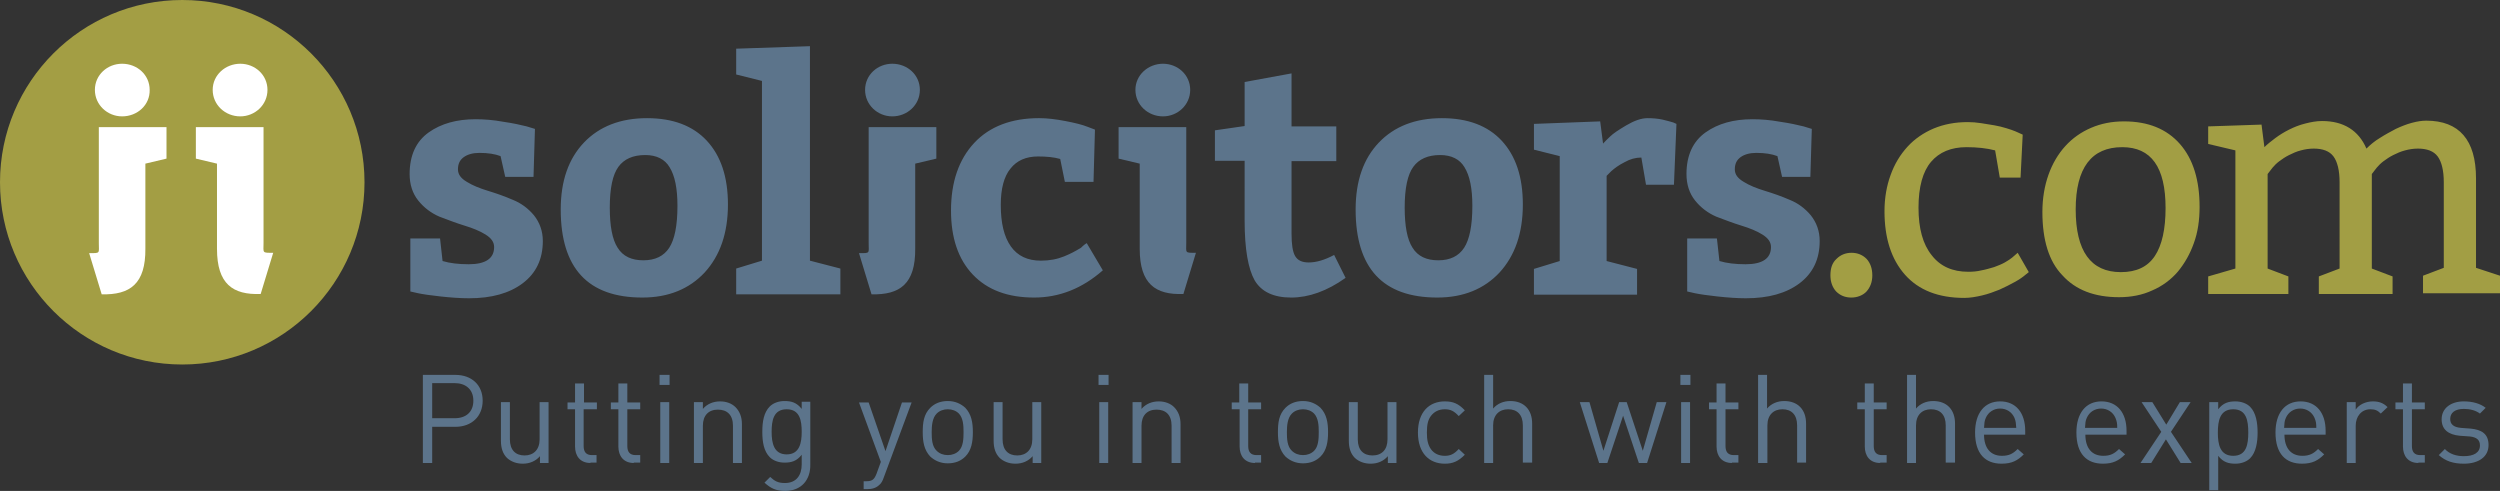
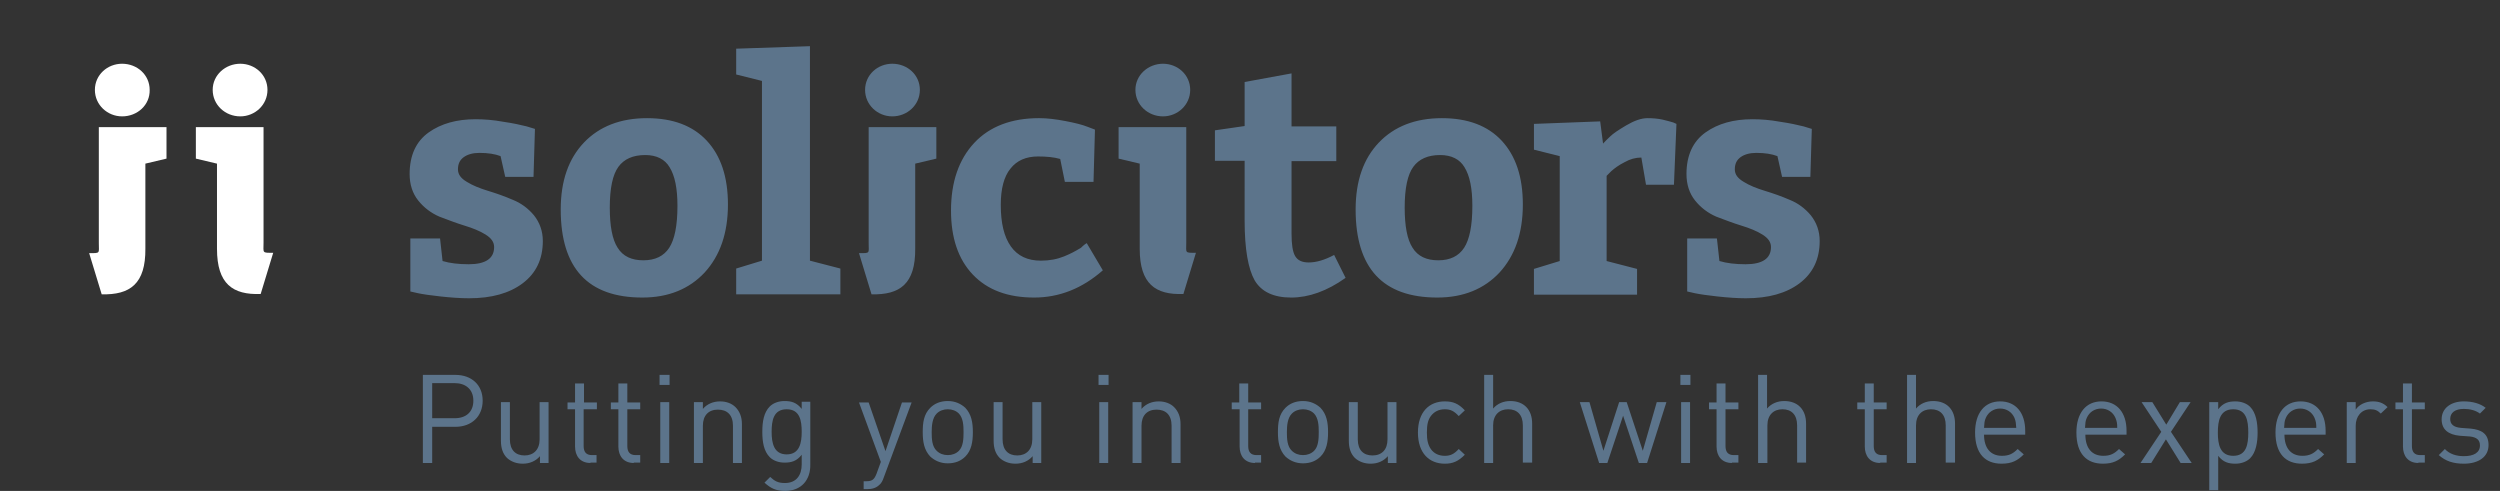
<svg xmlns="http://www.w3.org/2000/svg" viewBox="0 0 698.2 137.1">
  <rect x="0" y="0" width="698.2" height="137.1" fill="#333333" stroke="none" />
  <style>.st0{fill-rule:evenodd;clip-rule:evenodd;fill:#A39E44;} .st1{fill:#5C748B;} .st2{fill:#A29E44;} .st3{fill:#FFFFFF;}</style>
  <g id="Layer_1">
-     <path class="st0" d="M101.8 50.9c0 28.1-22.8 50.9-50.9 50.9S0 79 0 50.9 22.8 0 50.9 0s50.9 22.8 50.9 50.9" />
    <path class="st1" d="M127.2 119.2h-6.5v10.1h-2.6v-24.6h9.1c4.5 0 7.6 2.8 7.6 7.2s-3.1 7.3-7.6 7.3zM127 107h-6.3v9.8h6.3c3.1 0 5.2-1.7 5.2-4.9S130 107 127 107zM150.8 129.3v-1.9c-1.2 1.4-2.9 2.1-4.8 2.1-1.8 0-3.3-.6-4.4-1.6-1.2-1.2-1.7-2.8-1.7-4.8v-10.8h2.5v10.4c0 3 1.6 4.5 4.1 4.5s4.2-1.6 4.2-4.5v-10.4h2.5v17h-2.4zM164.9 129.3c-2.9 0-4.3-2-4.3-4.6v-10.4h-2.1v-1.9h2.1v-5.3h2.5v5.3h3.6v1.9H163v10.3c0 1.6.7 2.5 2.3 2.5h1.3v2.1h-1.7zM177 129.3c-2.9 0-4.3-2-4.3-4.6v-10.4h-2.1v-1.9h2.1v-5.3h2.5v5.3h3.6v1.9h-3.6v10.3c0 1.6.7 2.5 2.3 2.5h1.3v2.1H177zM184.2 107.5v-2.8h2.8v2.8h-2.8zm.2 21.8v-17h2.5v17h-2.5zM204.7 129.3v-10.4c0-3-1.6-4.5-4.2-4.5s-4.2 1.6-4.2 4.5v10.4h-2.5v-17h2.5v1.9c1.2-1.4 2.9-2.1 4.8-2.1 1.8 0 3.3.6 4.3 1.6 1.2 1.2 1.8 2.8 1.8 4.7v10.9h-2.5zM219.3 137.1c-2.6 0-4-.7-5.8-2.3l1.6-1.6c1.2 1.1 2.1 1.7 4.1 1.7 3.3 0 4.7-2.3 4.7-5.2V127c-1.4 1.8-2.9 2.2-4.8 2.2-1.7 0-3.2-.6-4.1-1.5-1.7-1.7-2.1-4.3-2.1-7.1s.4-5.4 2.1-7.1c.9-.9 2.4-1.5 4.1-1.5 1.9 0 3.4.4 4.8 2.2v-2h2.4v17.5c.1 4.3-2.5 7.4-7 7.4zm.4-22.8c-3.7 0-4.2 3.2-4.2 6.3s.6 6.3 4.2 6.3 4.2-3.2 4.2-6.3-.5-6.3-4.2-6.3zM246.8 133.4c-.3.9-.7 1.6-1.2 2-.9.9-2.1 1.2-3.3 1.2h-1.1v-2.2h.8c1.7 0 2.2-.6 2.8-2.1l1.2-3.3-6.1-16.6h2.7l4.7 13.6 4.6-13.6h2.7l-7.8 21zM269.6 127.5c-1.2 1.2-2.8 1.9-4.9 1.9-2.1 0-3.7-.8-4.9-1.9-1.7-1.8-2.1-4.1-2.1-6.8s.3-5 2.1-6.8c1.2-1.2 2.8-1.9 4.9-1.9 2.1 0 3.7.8 4.9 1.9 1.7 1.8 2.1 4.1 2.1 6.8s-.4 5.1-2.1 6.8zm-1.8-12c-.8-.8-1.9-1.2-3.1-1.2s-2.3.4-3.1 1.2c-1.2 1.2-1.4 3.3-1.4 5.2s.1 4 1.4 5.2c.8.8 1.9 1.2 3.1 1.2s2.3-.4 3.1-1.2c1.2-1.2 1.3-3.3 1.3-5.2s-.1-3.9-1.3-5.2zM288.4 129.3v-1.9c-1.2 1.4-2.9 2.1-4.8 2.1-1.8 0-3.3-.6-4.4-1.6-1.2-1.2-1.7-2.8-1.7-4.8v-10.8h2.5v10.4c0 3 1.6 4.5 4.1 4.5s4.2-1.6 4.2-4.5v-10.4h2.5v17h-2.4zM306.8 107.5v-2.8h2.8v2.8h-2.8zm.2 21.8v-17h2.5v17H307zM327.2 129.3v-10.4c0-3-1.6-4.5-4.2-4.5s-4.2 1.6-4.2 4.5v10.4h-2.5v-17h2.5v1.9c1.2-1.4 2.9-2.1 4.8-2.1 1.8 0 3.3.6 4.3 1.6 1.2 1.2 1.8 2.8 1.8 4.7v10.9h-2.5zM350.5 129.3c-2.9 0-4.3-2-4.3-4.6v-10.4H344v-1.9h2.1v-5.3h2.5v5.3h3.6v1.9h-3.6v10.3c0 1.6.7 2.5 2.3 2.5h1.3v2.1h-1.7zM368.8 127.5c-1.2 1.2-2.8 1.9-4.9 1.9s-3.7-.8-4.9-1.9c-1.7-1.8-2.1-4.1-2.1-6.8s.3-5 2.1-6.8c1.2-1.2 2.8-1.9 4.9-1.9s3.7.8 4.9 1.9c1.7 1.8 2.1 4.1 2.1 6.8s-.4 5.1-2.1 6.8zm-1.8-12c-.8-.8-1.9-1.2-3.1-1.2s-2.3.4-3.1 1.2c-1.2 1.2-1.4 3.3-1.4 5.2s.1 4 1.4 5.2c.8.8 1.9 1.2 3.1 1.2s2.3-.4 3.1-1.2c1.2-1.2 1.3-3.3 1.3-5.2s-.1-3.9-1.3-5.2zM387.6 129.3v-1.9c-1.2 1.4-2.9 2.1-4.8 2.1-1.8 0-3.3-.6-4.4-1.6-1.2-1.2-1.7-2.8-1.7-4.8v-10.8h2.5v10.4c0 3 1.6 4.5 4.1 4.5 2.6 0 4.2-1.6 4.2-4.5v-10.4h2.5v17h-2.4zM403.5 129.5c-4.3 0-7.5-2.9-7.5-8.7 0-5.8 3.2-8.7 7.5-8.7 2.3 0 3.8.6 5.6 2.5l-1.7 1.6c-1.3-1.4-2.3-1.9-3.9-1.9-1.7 0-3 .7-3.9 1.9-.8 1.1-1.1 2.4-1.1 4.6 0 2.1.3 3.4 1.1 4.6.9 1.3 2.3 1.9 3.9 1.9s2.6-.5 3.9-1.9l1.7 1.6c-1.8 1.8-3.3 2.5-5.6 2.5zM425.3 129.3v-10.5c0-3-1.6-4.5-4.1-4.5s-4.2 1.6-4.2 4.5v10.5h-2.5v-24.6h2.5v9.4c1.2-1.4 2.9-2.1 4.8-2.1 3.8 0 6.1 2.4 6.1 6.3v10.9h-2.6zM460 129.3h-2.3l-4.4-13.2-4.4 13.2h-2.3l-5.4-17h2.7l3.9 13.6 4.4-13.6h2.1l4.5 13.6 3.9-13.6h2.7l-5.4 17zM469.3 107.5v-2.8h2.8v2.8h-2.8zm.2 21.8v-17h2.5v17h-2.5zM483.7 129.3c-2.9 0-4.3-2-4.3-4.6v-10.4h-2.1v-1.9h2.1v-5.3h2.5v5.3h3.6v1.9h-3.6v10.3c0 1.6.7 2.5 2.3 2.5h1.3v2.1h-1.8zM501.9 129.3v-10.5c0-3-1.6-4.5-4.1-4.5s-4.2 1.6-4.2 4.5v10.5H491v-24.6h2.5v9.4c1.2-1.4 2.9-2.1 4.8-2.1 3.8 0 6.1 2.4 6.1 6.3v10.9h-2.5zM525.1 129.3c-2.9 0-4.3-2-4.3-4.6v-10.4h-2.1v-1.9h2.1v-5.3h2.5v5.3h3.6v1.9h-3.6v10.3c0 1.6.7 2.5 2.3 2.5h1.3v2.1h-1.8zM543.4 129.3v-10.5c0-3-1.6-4.5-4.1-4.5s-4.2 1.6-4.2 4.5v10.5h-2.5v-24.6h2.5v9.4c1.2-1.4 2.9-2.1 4.8-2.1 3.8 0 6.1 2.4 6.1 6.3v10.9h-2.6zM554.1 121.4c0 3.7 1.8 5.9 5 5.9 2 0 3.1-.6 4.4-1.9l1.7 1.5c-1.7 1.7-3.3 2.6-6.2 2.6-4.5 0-7.4-2.7-7.4-8.7 0-5.5 2.7-8.7 7-8.7 4.4 0 7 3.2 7 8.2v1.1h-11.5zm8.5-4.7c-.7-1.6-2.2-2.6-4-2.6s-3.3 1-4 2.6c-.4.9-.4 1.4-.5 2.8h9c-.1-1.3-.1-1.8-.5-2.8zM582.4 121.4c0 3.7 1.8 5.9 5 5.9 2 0 3.1-.6 4.4-1.9l1.7 1.5c-1.7 1.7-3.3 2.6-6.2 2.6-4.5 0-7.4-2.7-7.4-8.7 0-5.5 2.7-8.7 7-8.7 4.4 0 7 3.2 7 8.2v1.1h-11.5zm8.4-4.7c-.7-1.6-2.2-2.6-4-2.6s-3.3 1-4 2.6c-.4.9-.4 1.4-.5 2.8h9c0-1.3-.1-1.8-.5-2.8zM609 129.3l-4.1-6.6-4.1 6.6h-3l5.8-8.7-5.5-8.3h3l3.9 6.3 3.8-6.3h3l-5.5 8.3 5.8 8.7H609zM628.4 128c-.9.9-2.4 1.5-4.1 1.5-1.9 0-3.4-.4-4.8-2.2v9.6H617v-24.6h2.5v2c1.4-1.8 2.9-2.2 4.8-2.2 1.7 0 3.2.6 4.1 1.5 1.7 1.7 2.1 4.6 2.1 7.2s-.4 5.5-2.1 7.2zm-4.7-13.7c-3.7 0-4.3 3.2-4.3 6.5s.6 6.5 4.3 6.5c3.7 0 4.2-3.2 4.2-6.5s-.5-6.5-4.2-6.5zM638 121.4c0 3.7 1.8 5.9 5 5.9 2 0 3.1-.6 4.4-1.9l1.7 1.5c-1.7 1.7-3.3 2.6-6.2 2.6-4.5 0-7.4-2.7-7.4-8.7 0-5.5 2.7-8.7 7-8.7 4.4 0 7 3.2 7 8.2v1.1H638zm8.4-4.7c-.7-1.6-2.2-2.6-4-2.6s-3.3 1-4 2.6c-.4.9-.4 1.4-.5 2.8h9c0-1.3-.1-1.8-.5-2.8zM664.9 115.5c-.9-.9-1.6-1.2-2.9-1.2-2.5 0-4.1 2-4.1 4.6v10.4h-2.5v-17h2.5v2.1c.9-1.4 2.8-2.3 4.8-2.3 1.6 0 2.9.4 4.1 1.6l-1.9 1.8zM675.4 129.3c-2.9 0-4.3-2-4.3-4.6v-10.4H669v-1.9h2.1v-5.3h2.5v5.3h3.6v1.9h-3.6v10.3c0 1.6.7 2.5 2.3 2.5h1.3v2.1h-1.8zM688.1 129.5c-2.9 0-5.1-.7-7-2.4l1.7-1.7c1.3 1.4 3.2 2 5.3 2 2.8 0 4.5-1 4.5-3 0-1.5-.9-2.3-2.8-2.5l-2.8-.2c-3.3-.3-5.1-1.8-5.1-4.6 0-3.1 2.6-5 6.2-5 2.4 0 4.6.6 6.1 1.8l-1.6 1.6c-1.2-.9-2.8-1.3-4.5-1.3-2.5 0-3.8 1.1-3.8 2.8 0 1.4.8 2.3 3 2.5l2.7.2c3 .3 5 1.4 5 4.6 0 3.3-2.8 5.2-6.9 5.2zM122.9 66.6l.7 6.3c2 .6 4.4.9 7.3.9 4.7 0 7.1-1.6 7.1-4.8 0-1.4-.8-2.5-2.4-3.5-1.6-1-3.6-1.8-5.9-2.5-2.3-.7-4.6-1.6-7-2.5-2.3-1-4.3-2.5-5.9-4.5-1.6-2-2.4-4.5-2.4-7.4 0-5.2 1.8-9.1 5.3-11.6s7.9-3.7 13.1-3.7c2.4 0 5 .2 7.7.7 2.8.4 5 .9 6.6 1.3l2.3.7c-.1 3-.2 7.5-.4 13.4h-7.9l-1.3-5.8c-1.6-.6-3.5-.9-5.9-.9-1.8 0-3.3.4-4.4 1.2-1.1.8-1.6 1.9-1.6 3.4 0 1.4.8 2.5 2.5 3.5 1.6 1 3.6 1.8 5.9 2.5 2.3.7 4.6 1.5 6.9 2.5 2.3.9 4.3 2.4 5.9 4.3 1.6 2 2.5 4.4 2.5 7.2 0 5.1-1.9 9-5.6 11.8-3.7 2.8-8.7 4.2-15 4.2-2.5 0-5.1-.2-7.9-.5-2.7-.3-4.9-.6-6.3-.9l-2.2-.5V66.6h8.3zM180.7 33c7.2 0 12.8 2.1 16.7 6.3 3.9 4.2 5.9 10.1 5.9 17.8 0 8-2.2 14.3-6.5 19-4.3 4.6-10.1 7-17.4 7-15.2 0-22.8-8.2-22.8-24.6 0-8 2.2-14.2 6.5-18.7s10.2-6.8 17.6-6.8zm-.5 10.3c-3.4 0-5.9 1.1-7.5 3.3-1.6 2.2-2.4 6-2.4 11.4 0 5.1.7 8.9 2.2 11.2 1.5 2.4 3.9 3.5 7.2 3.5 3.3 0 5.7-1.2 7.2-3.5s2.3-6.2 2.3-11.7c0-4.8-.7-8.4-2.2-10.8-1.3-2.2-3.6-3.4-6.8-3.4zM205.5 13.6l20.7-.7v59.9l8.5 2.2v7.2h-29.1V75l7.2-2.2V22.6l-7.2-1.8v-7.2zM303.5 67.9l4.5 7.6c-5.8 5.1-12.2 7.6-19.2 7.6-7.3 0-13-2.1-17.1-6.4-4.1-4.3-6.1-10.3-6.1-17.9 0-8 2.2-14.3 6.5-18.9 4.3-4.6 10.4-6.9 18.1-6.9 2.3 0 4.7.3 7.3.8 2.6.5 4.7 1 6.2 1.6l2.1.8-.4 14.6h-8l-1.3-6.4c-1.7-.5-3.8-.7-6.2-.7-3.3 0-5.9 1.1-7.7 3.4-1.8 2.2-2.7 5.6-2.7 10.1 0 5.1.9 8.9 2.8 11.6 1.9 2.7 4.7 4 8.4 4 1.2 0 2.3-.1 3.4-.3 1.1-.2 2.1-.5 3.1-.9s1.8-.8 2.4-1.1c.6-.3 1.3-.7 2.3-1.3.8-.8 1.4-1.2 1.6-1.3zM360.6 83.1c-4.9 0-8.3-1.6-10.2-4.8-1.8-3.2-2.8-8.7-2.8-16.7V44.9h-8.3v-8.5l8.3-1.2V22.9l13.1-2.4v14.8h12.5V45h-12.5v20.2c0 3 .3 5.1 1 6.3.7 1.2 1.9 1.8 3.8 1.8 2.1 0 4.5-.7 7.1-2.1l3.2 6.4c-5.2 3.7-10.3 5.5-15.2 5.5zM402.7 33c7.2 0 12.8 2.1 16.7 6.3 3.9 4.2 5.9 10.1 5.9 17.8 0 8-2.2 14.3-6.5 19-4.3 4.6-10.1 7-17.4 7-15.2 0-22.8-8.2-22.8-24.6 0-8 2.2-14.2 6.5-18.7s10.2-6.8 17.6-6.8zm-.5 10.3c-3.4 0-5.9 1.1-7.5 3.3-1.6 2.2-2.4 6-2.4 11.4 0 5.1.7 8.9 2.2 11.2 1.5 2.4 3.9 3.5 7.2 3.5 3.3 0 5.7-1.2 7.2-3.5s2.3-6.2 2.3-11.7c0-4.8-.7-8.4-2.2-10.8-1.3-2.2-3.6-3.4-6.8-3.4zM428.4 34.6l18.5-.7.8 6.2c.5-.5 1.1-1.2 2-2 .8-.8 2.3-1.8 4.5-3.1s4.2-2 5.9-2c1.4 0 2.8.1 4.2.4 1.3.3 2.3.6 3 .8l.9.4-.7 17h-7.8l-1.3-7.6c-1.6 0-3.1.4-4.7 1.3-1.6.8-2.8 1.7-3.7 2.5l-1.3 1.3v23.8l8.5 2.2v7.2h-28.8v-7.2l7.2-2.2V43.6l-7.2-1.8v-7.2zM479.5 66.6l.7 6.3c2 .6 4.4.9 7.3.9 4.7 0 7.1-1.6 7.1-4.8 0-1.4-.8-2.5-2.4-3.5-1.6-1-3.6-1.8-5.9-2.5-2.3-.7-4.6-1.6-7-2.5-2.3-1-4.3-2.5-5.9-4.5-1.6-2-2.4-4.5-2.4-7.4 0-5.2 1.8-9.1 5.3-11.6s7.9-3.7 13.1-3.7c2.4 0 5 .2 7.7.7 2.8.4 5 .9 6.6 1.3l2.3.7c-.1 3-.2 7.5-.4 13.4h-7.9l-1.3-5.8c-1.6-.6-3.5-.9-5.9-.9-1.8 0-3.3.4-4.4 1.2-1.1.8-1.6 1.9-1.6 3.4 0 1.4.8 2.5 2.5 3.5 1.6 1 3.6 1.8 5.9 2.5 2.3.7 4.6 1.5 6.9 2.5 2.3.9 4.3 2.4 5.9 4.3 1.6 2 2.5 4.4 2.5 7.2 0 5.1-1.9 9-5.6 11.8-3.7 2.8-8.7 4.2-15 4.2-2.5 0-5.1-.2-7.9-.5-2.7-.3-4.9-.6-6.3-.9l-2.2-.5V66.6h8.3z" />
-     <path class="st2" d="M517 83.1c-1.7 0-3.1-.6-4.2-1.7-1-1.1-1.6-2.6-1.6-4.5 0-2 .5-3.5 1.7-4.6 1.1-1.1 2.5-1.7 4.2-1.7 1.7 0 3.1.6 4.2 1.7 1 1.1 1.6 2.6 1.6 4.6 0 1.9-.6 3.4-1.7 4.6-1 1-2.5 1.6-4.2 1.6zM564.3 49.6h-5.8l-1.3-7.6c-2.3-.6-5-.9-8-.9-4.3 0-7.6 1.4-9.9 4.1-2.3 2.7-3.5 7-3.5 12.8 0 5.8 1.2 10.2 3.7 13.3 2.4 3.1 5.8 4.6 10.2 4.6 1.3 0 2.5-.1 3.7-.4 1.2-.2 2.4-.6 3.5-.9 1.1-.4 2.1-.8 3-1.3.9-.5 1.6-1 2.1-1.4l1.5-1.3 3.1 5.4-1 .8c-.7.6-1.7 1.3-3 2s-2.6 1.4-4.2 2.1c-1.5.6-3.1 1.2-4.8 1.6-1.7.4-3.4.7-5 .7-7.3 0-12.8-2.2-16.6-6.5-3.8-4.3-5.7-10.2-5.7-17.7 0-3.7.6-7.1 1.7-10.1 1.1-3.1 2.7-5.7 4.7-7.9s4.5-3.9 7.3-5.1c2.9-1.2 6-1.8 9.6-1.8 1.2 0 2.4.1 3.7.3 1.3.2 2.5.4 3.7.6 1.2.2 2.3.5 3.3.8 1 .3 1.9.6 2.6.9l2 .9-.6 12zM570.4 59.2c0-3.8.6-7.3 1.7-10.4 1.1-3.1 2.7-5.8 4.7-8s4.4-3.9 7.2-5.1c2.8-1.2 5.8-1.8 9.2-1.8 6.7 0 11.9 2.1 15.6 6.3 3.7 4.2 5.5 10.1 5.5 17.6 0 3.7-.5 7.1-1.6 10.1-1.1 3.1-2.6 5.7-4.5 8-1.9 2.2-4.3 4-7.1 5.2-2.8 1.3-5.9 1.9-9.3 1.9-6.8 0-12.1-2-15.8-6.1-3.8-3.9-5.6-9.9-5.6-17.7zm22.3-18.1c-8.6 0-13 5.8-13 17.4S583.9 76 592.3 76c4.4 0 7.5-1.5 9.5-4.5s3-7.5 3-13.4c0-11.4-4-17-12.1-17zM631.6 34.8l.8 6.3c.8-.8 1.8-1.6 3-2.5 1.2-.9 2.5-1.7 3.9-2.4s2.9-1.3 4.5-1.7c1.6-.4 3.1-.7 4.7-.7 6 0 10.2 2.6 12.4 7.7 1.1-1.1 2.3-2.1 3.8-3 1.4-.9 2.9-1.7 4.4-2.5 1.5-.7 3-1.3 4.5-1.7 1.5-.4 2.8-.6 4-.6 9.2 0 13.9 5.4 13.9 16.1v25l6.7 2.2v4.9h-21.5V77l5.8-2.2V50.9c0-3.3-.6-5.7-1.7-7.2s-3-2.2-5.5-2.2c-1.3 0-2.5.2-3.6.5-1.2.3-2.3.8-3.3 1.3s-1.9 1.1-2.7 1.7c-.8.6-1.4 1.2-1.9 1.8l-1.4 1.8V75l5.8 2.2v4.9h-20.6v-4.9l5.8-2.2V50.9c0-3.3-.6-5.7-1.7-7.2s-3-2.2-5.5-2.2c-1.3 0-2.5.2-3.6.5-1.2.3-2.3.8-3.3 1.3s-1.9 1.1-2.7 1.7c-.8.6-1.4 1.2-1.9 1.8l-1.4 1.8V75l5.8 2.2v4.9h-22.4v-4.9l7.6-2.2V42l-7.6-1.8v-4.9l14.9-.5z" />
    <path class="st1" d="M243.4 82.2l-3.5-11.5c3.2 0 2.7.1 2.7-2.8V35.5h18.9v8.8l-5.9 1.4v23.7c.1 9.9-4.3 13-12.2 12.8zm5.8-49.7c-4.1 0-7.6-3.2-7.6-7.4s3.5-7.3 7.6-7.3c4.2 0 7.7 3.1 7.7 7.3 0 4.2-3.5 7.4-7.7 7.4zM318.3 69.5V45.7l-5.9-1.4v-8.8h18.9v32.3c0 2.9-.5 2.8 2.7 2.8l-3.5 11.5c-7.8.3-12.2-2.8-12.2-12.6zm-1.2-44.4c0-4.2 3.6-7.3 7.7-7.3s7.6 3.1 7.6 7.3c0 4.2-3.5 7.4-7.6 7.4-4.2 0-7.7-3.2-7.7-7.4z" />
    <path class="st3" d="M28.4 82.2l-3.5-11.5c3.2 0 2.7.1 2.7-2.8V35.5h18.9v8.8l-5.9 1.4v23.7c.1 9.9-4.3 13-12.2 12.8zm5.7-49.7c-4.1 0-7.6-3.2-7.6-7.4s3.5-7.3 7.6-7.3c4.2 0 7.7 3.1 7.7 7.3.1 4.2-3.4 7.4-7.7 7.4zM60.6 69.5V45.7l-5.9-1.4v-8.8h18.9v32.3c0 2.9-.5 2.8 2.7 2.8l-3.5 11.5c-7.8.3-12.2-2.8-12.2-12.6zm-1.2-44.4c0-4.2 3.6-7.3 7.7-7.3s7.6 3.1 7.6 7.3c0 4.2-3.5 7.4-7.6 7.4-4.2 0-7.7-3.2-7.7-7.4z" />
  </g>
</svg>